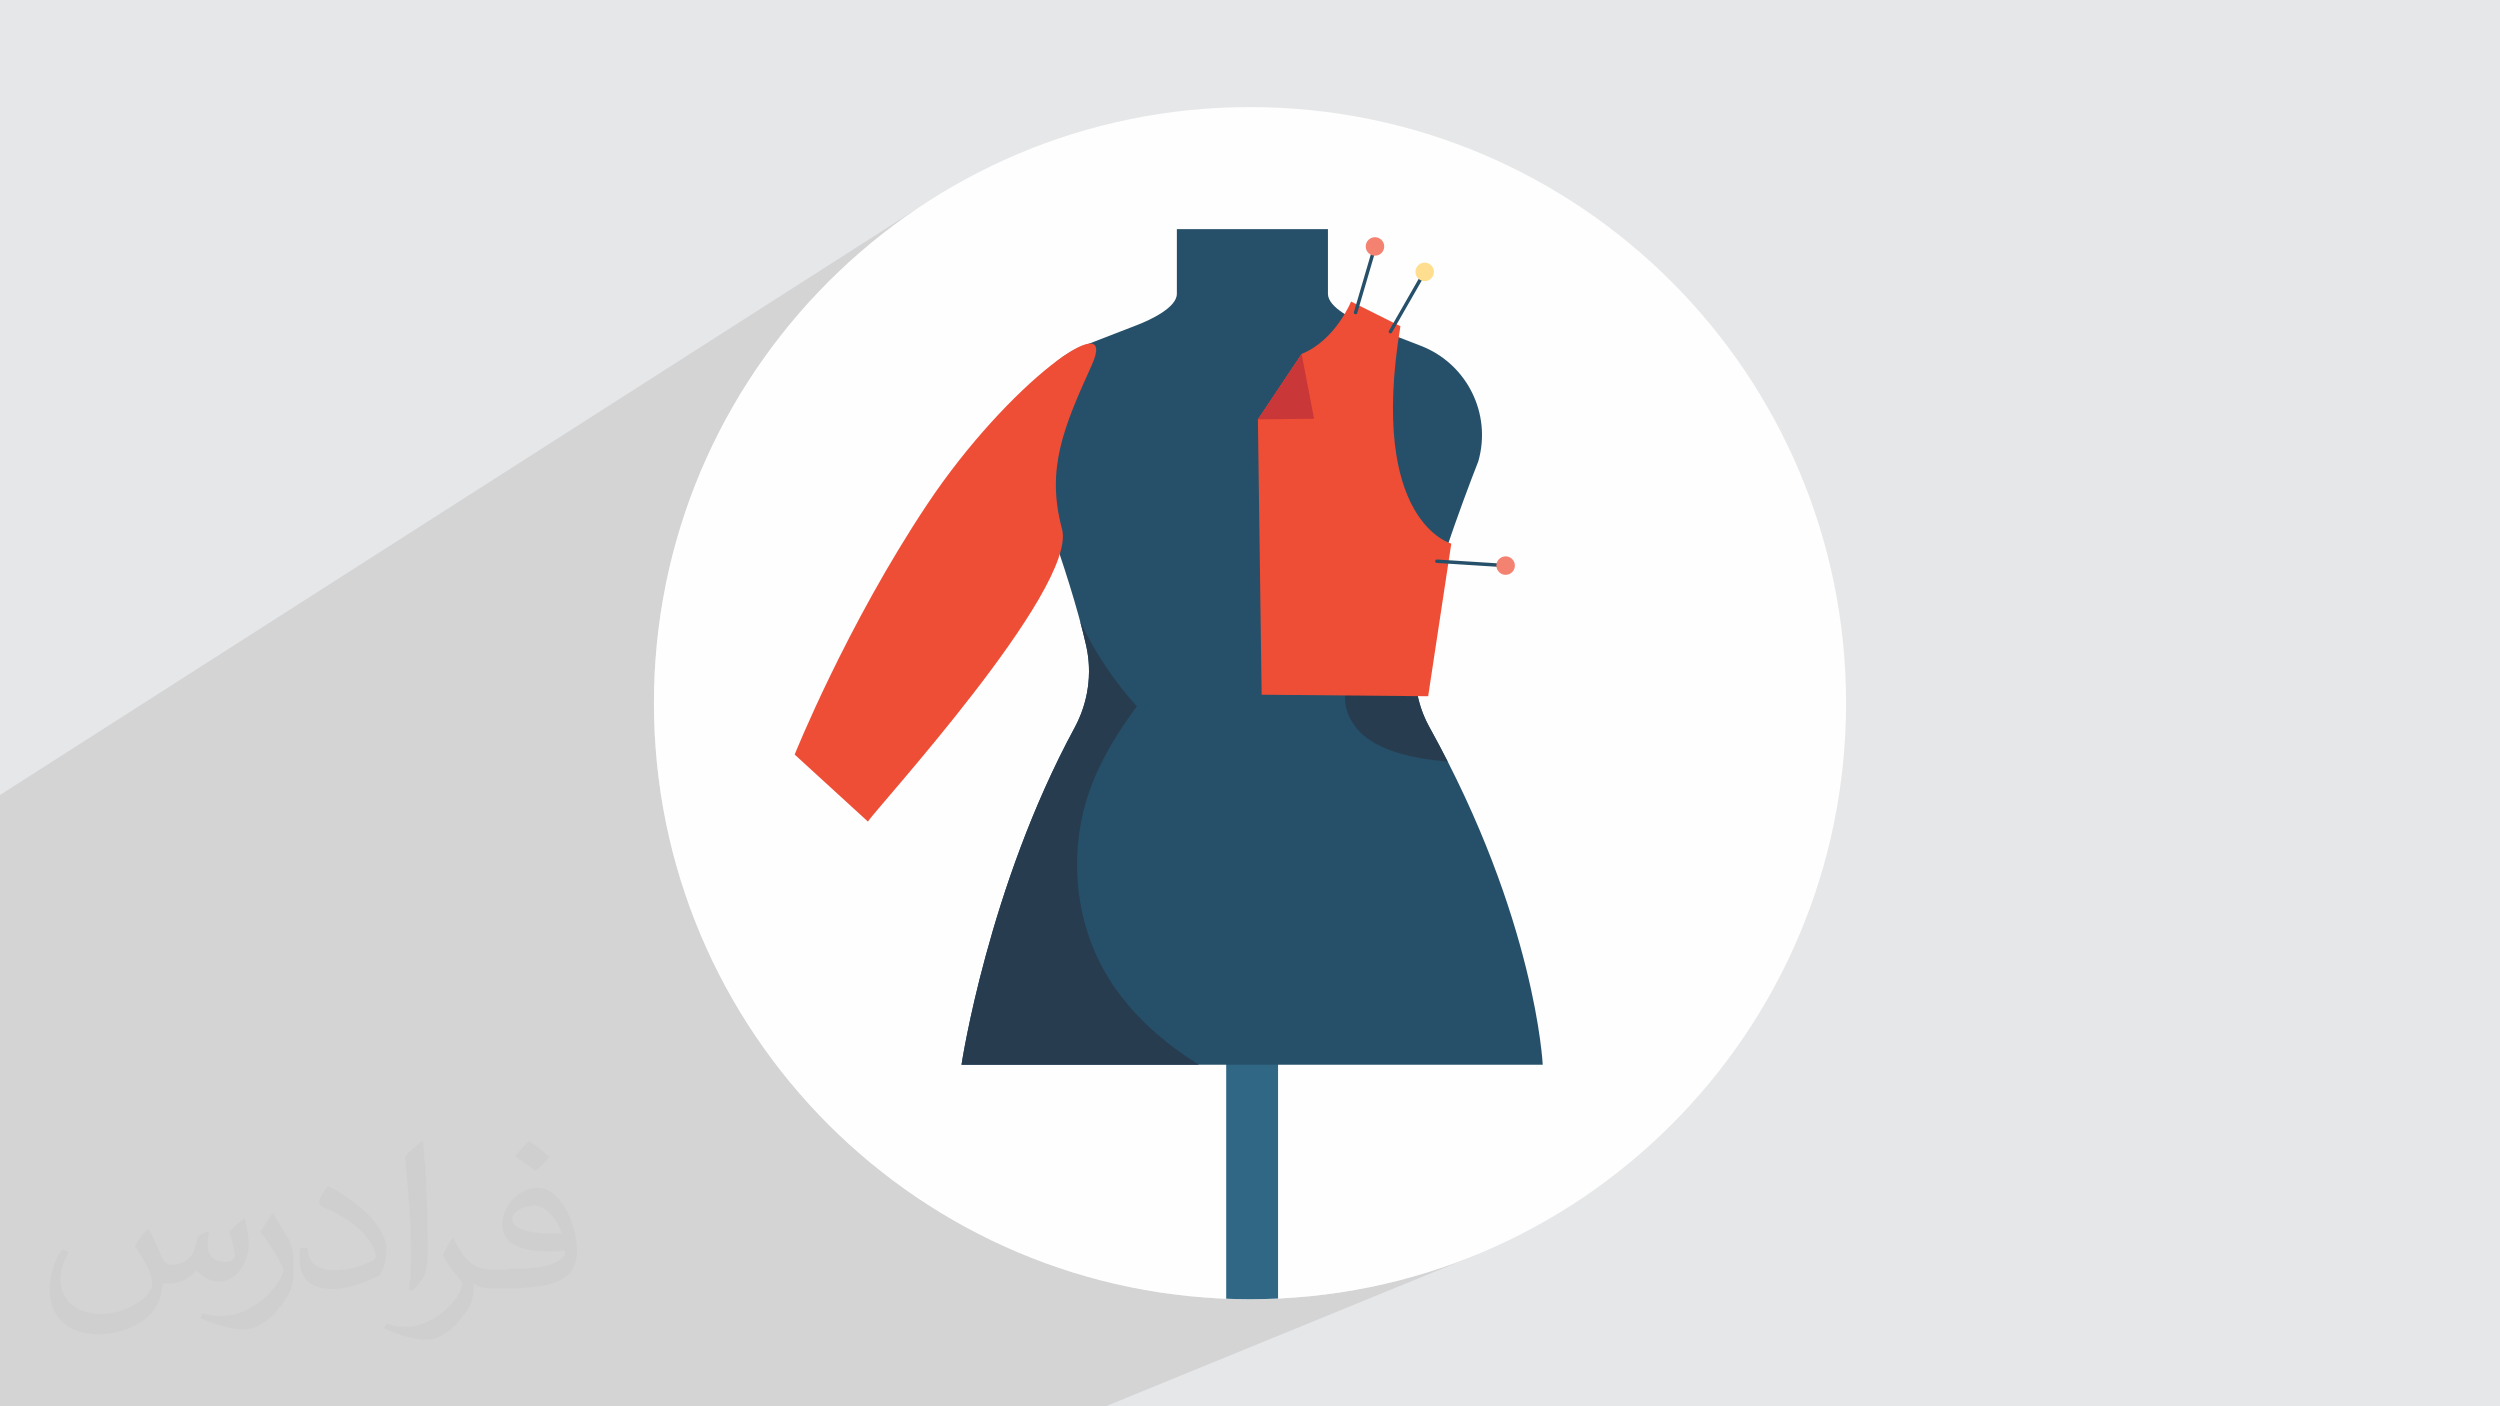
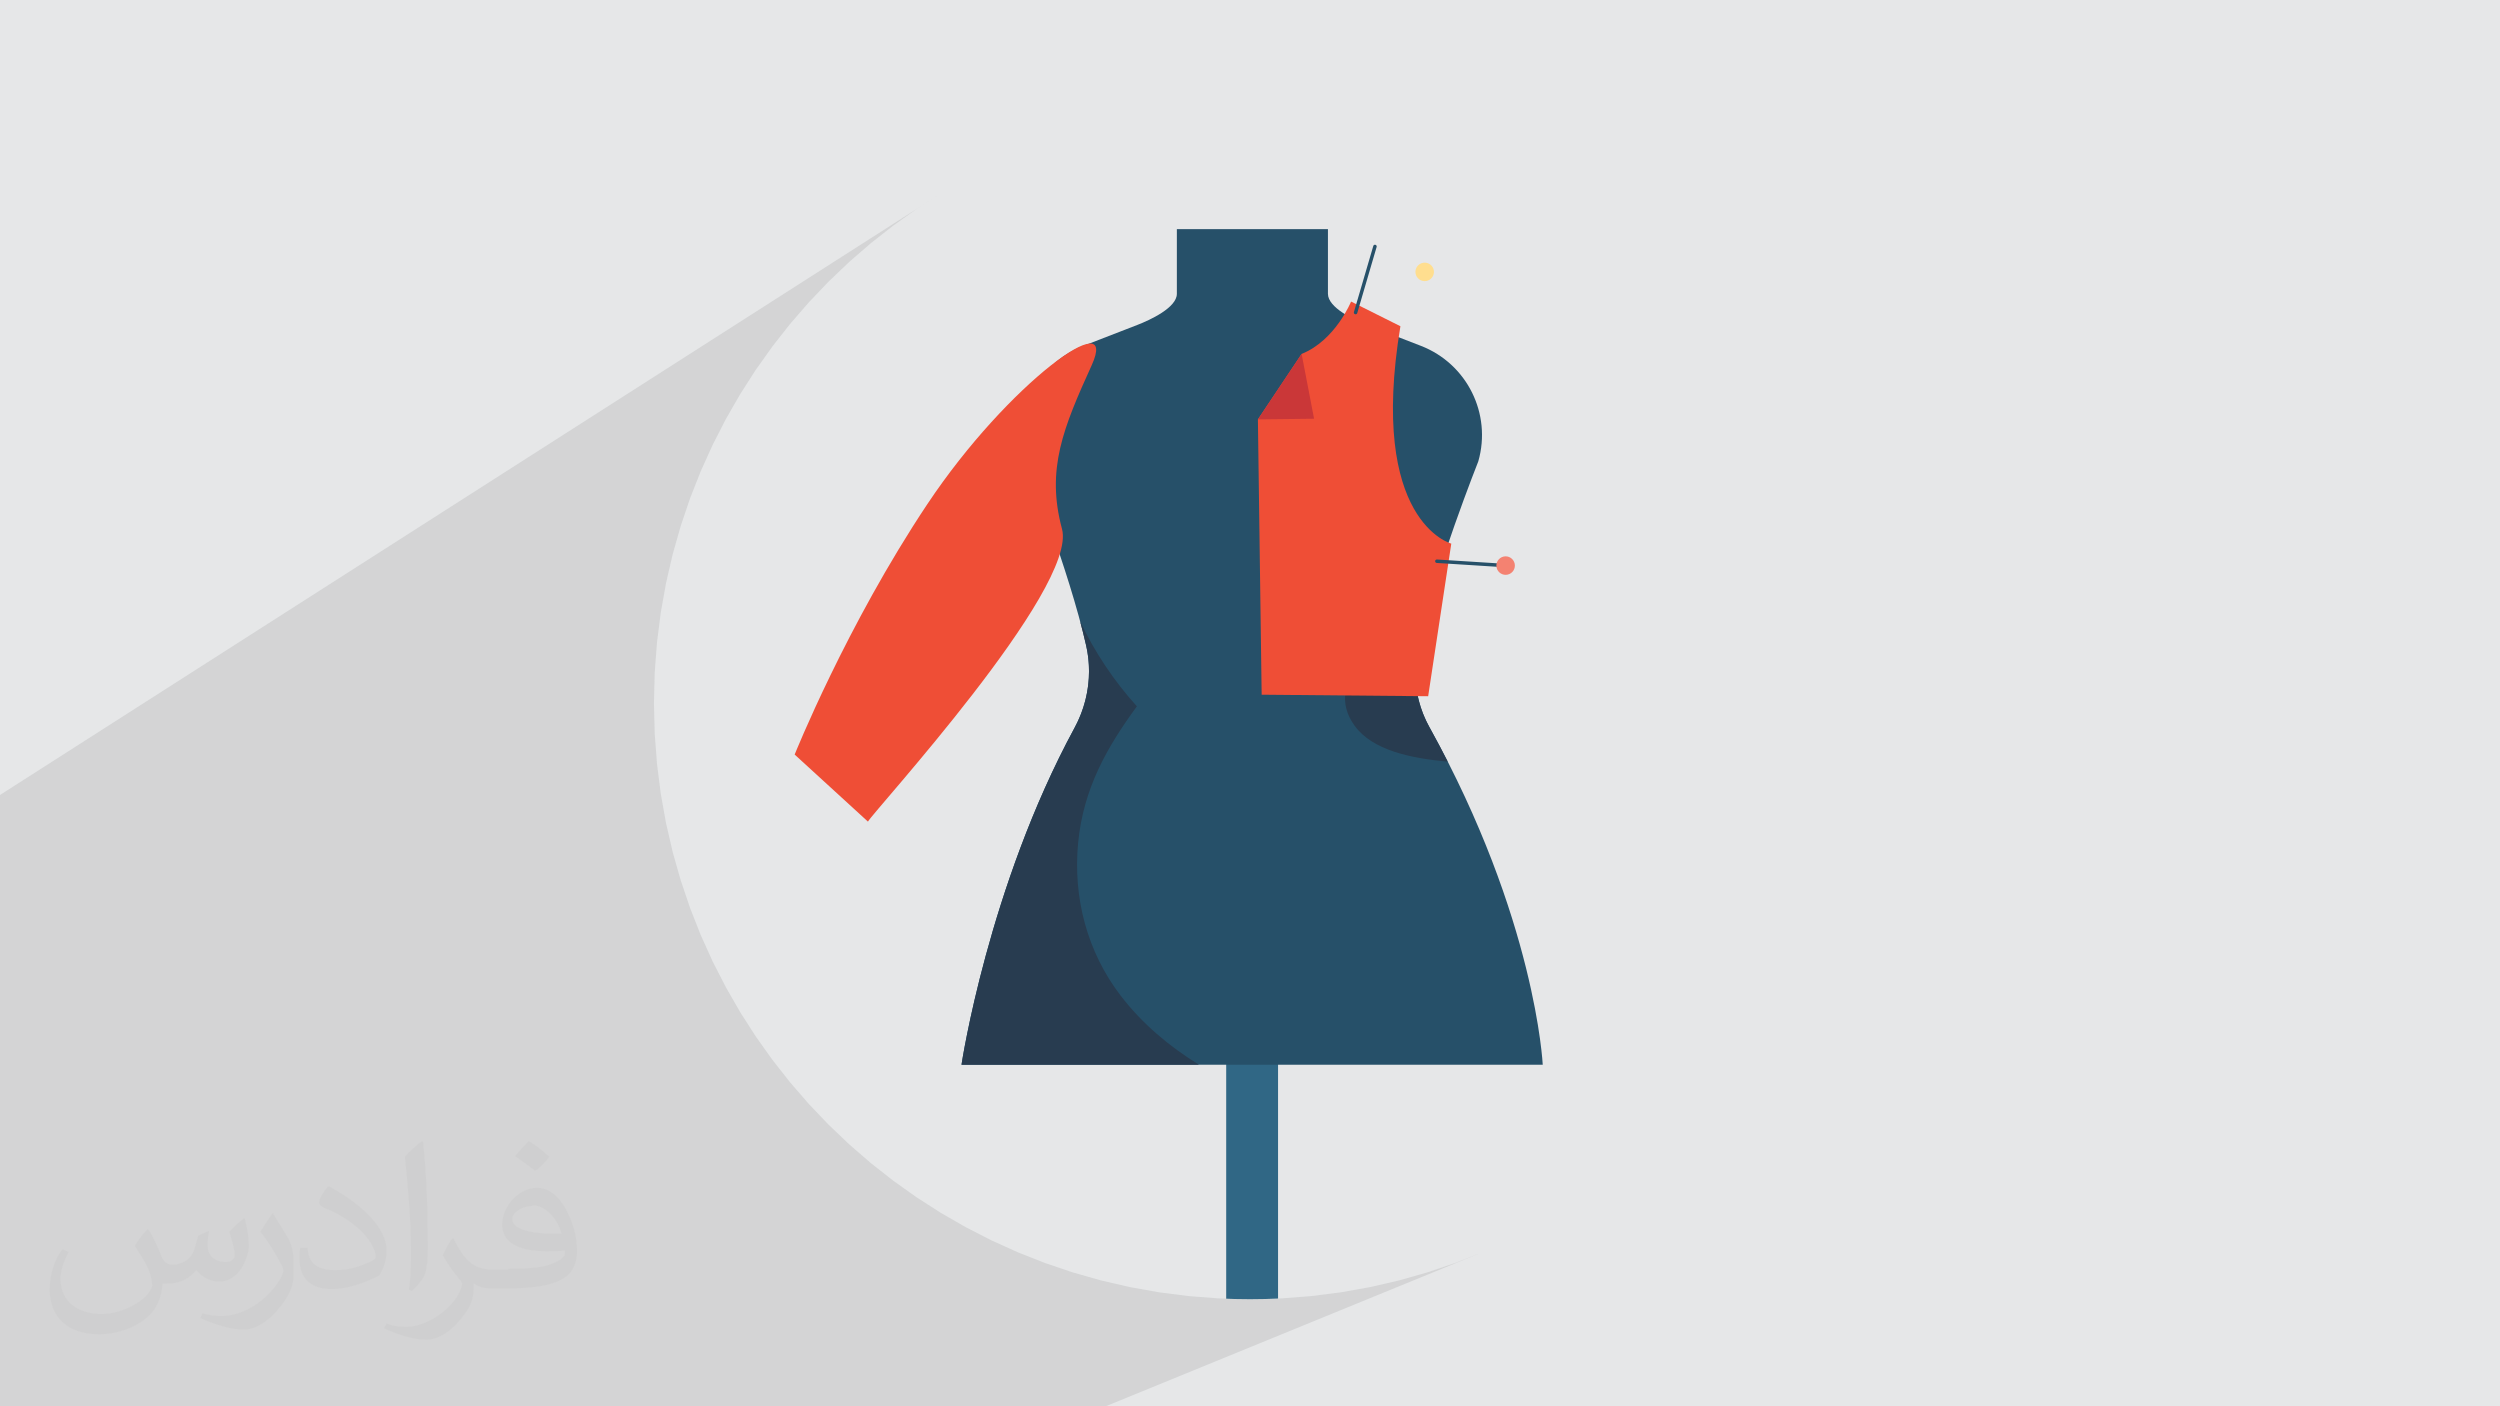
<svg xmlns="http://www.w3.org/2000/svg" xml:space="preserve" width="3.703in" height="2.083in" version="1.1" style="shape-rendering:geometricPrecision; text-rendering:geometricPrecision; image-rendering:optimizeQuality; fill-rule:evenodd; clip-rule:evenodd" viewBox="0 0 3703.33 2083.18">
  <defs>
    <style type="text/css">
   
    .fil14 {fill:none}
    .fil2 {fill:#FEFEFE}
    .fil13 {fill:#EF4E36}
    .fil0 {fill:#E6E7E8}
    .fil12 {fill:#FFDE8F;fill-rule:nonzero}
    .fil3 {fill:#F8B09E;fill-rule:nonzero}
    .fil11 {fill:#F48271;fill-rule:nonzero}
    .fil9 {fill:#EF4E36;fill-rule:nonzero}
    .fil10 {fill:#CA3738;fill-rule:nonzero}
    .fil8 {fill:#84644A;fill-rule:nonzero}
    .fil7 {fill:#88A0A4;fill-rule:nonzero}
    .fil4 {fill:#306785;fill-rule:nonzero}
    .fil6 {fill:#265069;fill-rule:nonzero}
    .fil5 {fill:#283C50;fill-rule:nonzero}
    .fil15 {fill:#373435;fill-opacity:0.031}
    .fil1 {fill:#373435;fill-opacity:0.102}
   
  </style>
    <clipPath id="id0">
      <path d="M1851.67 158.63c487.64,0 882.96,395.31 882.96,882.96 0,487.64 -395.31,882.96 -882.96,882.96 -487.64,0 -882.96,-395.31 -882.96,-882.96 0,-487.64 395.31,-882.96 882.96,-882.96z" />
    </clipPath>
  </defs>
  <g id="Layer_x0020_1">
    <polygon class="fil0" points="-0,0 3703.33,0 3703.33,2083.18 -0,2083.18 " />
    <polygon class="fil1" points="1637.92,2083.18 -0,2083.18 -0,1177.61 1393.82,286.46 1358,309.43 1323.38,334.05 1290.02,360.26 1257.98,388.01 1227.32,417.25 1198.09,447.91 1170.33,479.95 1144.12,513.3 1119.5,547.92 1096.54,583.75 1075.28,620.72 1055.78,658.79 1038.09,697.91 1022.29,738 1008.41,779.03 996.51,820.93 986.65,863.65 978.88,907.13 973.27,951.31 969.86,996.15 968.71,1041.59 969.86,1087.03 973.27,1131.87 978.88,1176.06 986.65,1219.54 996.51,1262.26 1008.41,1304.15 1022.29,1345.18 1038.09,1385.28 1055.78,1424.39 1075.28,1462.46 1096.54,1499.43 1119.5,1535.26 1144.12,1569.88 1170.33,1603.23 1198.09,1635.27 1227.32,1665.93 1257.98,1695.17 1290.02,1722.92 1323.38,1749.13 1358,1773.75 1393.82,1796.72 1430.8,1817.98 1468.87,1837.48 1507.98,1855.16 1548.07,1870.97 1589.1,1884.85 1631,1896.75 1673.72,1906.61 1717.2,1914.37 1761.39,1919.99 1806.23,1923.4 1851.67,1924.55 1897.1,1923.4 1941.94,1919.99 1986.13,1914.37 2029.61,1906.61 2072.33,1896.75 2114.23,1884.85 2155.26,1870.97 2195.35,1855.16 " />
-     <path class="fil2" d="M1851.67 158.63c487.64,0 882.96,395.31 882.96,882.96 0,487.64 -395.31,882.96 -882.96,882.96 -487.64,0 -882.96,-395.31 -882.96,-882.96 0,-487.64 395.31,-882.96 882.96,-882.96z" />
+     <path class="fil2" d="M1851.67 158.63z" />
    <g style="clip-path:url(#id0)">
      <g id="_1906294291744">
        <g>
          <path id="_1" class="fil3" d="M2105.53 915.57c0,0 -74.23,-47.01 -77.34,-35.62 -6.12,22.39 55.58,45.94 47.83,52.93 0,0 17.88,-11.11 29.52,-17.31z" />
          <polygon class="fil4" points="1816.4,2354.72 1893.22,2354.72 1893.22,1531.51 1816.4,1531.51 " />
          <path class="fil5" d="M2049.34 2447.75l-392.8 0c0,-56.3 45.64,-101.95 101.94,-101.95l188.92 0c56.3,0 101.94,45.65 101.94,101.95z" />
          <path class="fil6" d="M2117.38 1077.06c-20.35,-36.69 -25.98,-79.69 -16.75,-120.63 25.22,-111.91 89.24,-273.05 89.24,-273.05 20.13,-70.46 -16.76,-144.63 -85.1,-171.09l-79.87 -30.91c-19.03,-7.37 -57.77,-25.69 -57.77,-46.11l0 -95.89 -223.81 0 0 95.89c0,20.42 -39.57,38.74 -58.61,46.1l-79.85 30.92c-68.33,26.46 -105.24,100.63 -85.11,171.09 0,0 64.02,161.17 89.24,273.07 9.31,41.33 2.97,84.43 -17.21,121.67 -128.05,236.31 -167.46,499.07 -167.46,499.07l860.98 0c0,0 -10.11,-215.77 -167.92,-500.13z" />
          <path class="fil7" d="M2120.97 1083.57c-0.04,-0.07 -0.08,-0.17 -0.13,-0.23 0.05,0.07 0.09,0.16 0.13,0.23zm-0.38 -0.7c-1.06,-1.94 -2.13,-3.86 -3.2,-5.81 1.08,1.94 2.14,3.88 3.2,5.81z" />
          <path class="fil8" d="M2096.42 989.21l0 0c0.37,-10.97 1.77,-21.95 4.21,-32.78 0.03,-0.13 0.06,-0.27 0.09,-0.4 -0.03,0.13 -0.07,0.27 -0.09,0.4 -2.44,10.83 -3.84,21.81 -4.21,32.78zm6.18 -41.28c0.03,-0.12 0.07,-0.26 0.09,-0.38 -0.03,0.13 -0.06,0.25 -0.09,0.38z" />
          <path class="fil7" d="M2110.86 915.74c-0.01,0 -0.01,0 -0.02,0 1.19,-4.36 2.41,-8.75 3.67,-13.18 0.01,-0.01 0.02,-0.01 0.03,-0.02 -1.26,4.43 -2.48,8.83 -3.68,13.2z" />
          <path class="fil8" d="M2102.69 947.53c2.45,-10.28 5.19,-20.94 8.15,-31.79 0.01,0 0.01,0 0.02,0 -2.96,10.85 -5.71,21.5 -8.17,31.79z" />
          <path class="fil5" d="M2144.63 1128.3c-54.44,-5.04 -111.58,-16.65 -138.11,-53.42 -48.49,-67.22 38.02,-131.3 107.98,-172.32 -1.26,4.43 -2.48,8.81 -3.67,13.18 -2.96,10.85 -5.69,21.51 -8.15,31.79 0,0.01 0,0.01 0,0.02 -0.03,0.12 -0.06,0.26 -0.09,0.38 -0.64,2.72 -1.27,5.43 -1.87,8.1 -0.03,0.13 -0.07,0.27 -0.09,0.4 -2.44,10.83 -3.84,21.81 -4.21,32.78 -0.07,1.98 -0.09,3.97 -0.09,5.95 0.03,28.47 7.06,56.67 21.06,81.9l0 0c1.08,1.95 2.14,3.87 3.2,5.81 0.08,0.16 0.17,0.31 0.25,0.47 0.05,0.06 0.09,0.17 0.13,0.23 8.3,15.11 16.17,30.04 23.66,44.73z" />
          <path class="fil7" d="M1776.08 1577.21l-351.76 0 0 -0.01 351.74 0c0.01,0 0.01,0 0.02,0.01zm-162.88 -583.18c-0.02,-12.55 -1.4,-25.14 -4.2,-37.57 -2.61,-11.58 -5.66,-23.72 -8.98,-36.13 0.01,0.02 0.02,0.03 0.02,0.04 3.33,12.41 6.35,24.51 8.96,36.09 2.81,12.43 4.19,25.02 4.2,37.57z" />
          <path class="fil5" d="M1776.06 1577.2l-351.74 0c0.28,-1.88 39.88,-263.61 167.46,-499.07 14.11,-26.04 21.45,-54.94 21.42,-84.1 -0.02,-12.55 -1.4,-25.14 -4.2,-37.57 -2.61,-11.58 -5.63,-23.69 -8.96,-36.09 21.63,45.93 50.31,88.62 84.08,125.94 -44.11,60.31 -79.18,121.37 -87,201.85 -7.89,81.19 13.22,161.8 62.93,226.67 32.01,41.77 71.8,75.06 116.01,102.38z" />
          <path class="fil9" d="M2001.39 446.72c0,0 -23.21,57.44 -73.24,77.55 -23.68,35.45 -41.1,61.54 -64.78,96.98l5.56 407.83 246.65 2.28 34.26 -226.09c0,0 -123.33,-31.97 -75.36,-322.01l-73.09 -36.54z" />
          <polygon class="fil10" points="1946.58,620.29 1928.14,524.28 1863.36,621.26 " />
          <path class="fil6" d="M2034.3 364.35l-28.7 97.94c-0.4,1.37 0.38,2.8 1.75,3.2 1.36,0.4 2.79,-0.38 3.19,-1.74l28.71 -97.94c0.4,-1.37 -0.39,-2.8 -1.76,-3.2 -1.36,-0.4 -2.8,0.38 -3.2,1.74z" />
-           <path class="fil11" d="M2050.48 365.07c0,-7.56 -6.13,-13.7 -13.7,-13.7 -7.57,0 -13.7,6.14 -13.7,13.7 0,7.58 6.13,13.71 13.7,13.71 7.57,0 13.7,-6.13 13.7,-13.71z" />
          <path class="fil6" d="M2230.5 835.24l-101.85 -6.46c-1.42,-0.08 -2.65,0.99 -2.73,2.41 -0.09,1.42 0.99,2.64 2.41,2.73l101.85 6.45c1.41,0.09 2.64,-0.99 2.73,-2.41 0.09,-1.42 -0.99,-2.64 -2.4,-2.73z" />
          <path class="fil11" d="M2233.35 851.19c7.38,-1.66 12.02,-9 10.35,-16.39 -1.67,-7.38 -9,-12.02 -16.38,-10.35 -7.38,1.67 -12.02,9 -10.35,16.39 1.66,7.38 8.99,12.01 16.37,10.35z" />
-           <path class="fil6" d="M2108.2 401.48l-50.73 88.56c-0.71,1.23 -0.28,2.81 0.95,3.51 1.24,0.71 2.81,0.28 3.51,-0.96l50.74 -88.56c0.71,-1.23 0.28,-2.81 -0.96,-3.52 -1.23,-0.7 -2.8,-0.28 -3.51,0.96z" />
          <path class="fil12" d="M2123.77 405.95c1.76,-7.36 -2.78,-14.75 -10.14,-16.52 -7.35,-1.75 -14.75,2.78 -16.52,10.14 -1.76,7.36 2.77,14.75 10.13,16.52 7.37,1.76 14.75,-2.78 16.53,-10.14z" />
          <path class="fil13" d="M1285.72 1217.08c6.93,-13.85 311.28,-345.13 287.44,-433.61 -23.85,-88.48 2.2,-150.33 44.01,-242.46 41.81,-92.13 -123.28,25.48 -243.41,205.66 -120.13,180.19 -196.61,371.08 -196.61,371.08l108.57 99.33z" />
        </g>
      </g>
    </g>
    <path class="fil14" d="M1851.67 158.63c487.64,0 882.96,395.31 882.96,882.96 0,487.64 -395.31,882.96 -882.96,882.96 -487.64,0 -882.96,-395.31 -882.96,-882.96 0,-487.64 395.31,-882.96 882.96,-882.96z" />
    <path class="fil15" d="M220.69 1822.5c7,11 11,21 16,32 3,7 5,19 20,19 5,0 11,-2 17,-5 7,-4 11,-9 14,-17l6 -21 15 -7 1 1c-2,8 -2,15 -2,21 0,18 15,24 27,24 7,0 13,-4 13,-10 0,-8 -4,-22 -8,-35 7,-7 14,-14 22,-20l1 1c4,15 6,30 6,40 0,9 -4,20 -8,28 -7,14 -20,25 -36,25 -12,0 -25,-6 -34,-17l0 0c-9,11 -22,20 -43,20l-7 0c-1,14 -4,24 -9,33 -13,25 -50,42 -85.02,42 -49,0 -73.02,-28 -73.02,-66 0,-23 7,-45 19,-60l9 4c-7,14 -12,27 -12,40 0,35 28,52 61,52 30,0 69.01,-20 75.01,-42 -2,-25 -12,-36 -26,-59 4,-7 10,-15 17,-23l1 0 0 0 0 -2 0 0 3 2 0 0 0.02 -0.01 -0.01 0.01 0 0 0 0 0 0 0.01 0.01zm563.05 -132.01c10,6 20,14 30,23 -6,8 -12,15 -21,21 -10,-8 -20,-15 -30,-22 7,-8 14,-15 20,-22l1 0 0 0 0 0 0 0zm5 96.02c-17,0 -30,11 -30,19 0,17 33,23 73.02,22 -5,-20 -22,-42 -43,-42l0 0 0 0 0 1 0 0 0 0 -0.01 0 -0.01 0zm-37 93.02c22,0 41,-1 55,-4 16,-4 30,-12 30,-18 0,-2 0,-3 0,-5 -9,1 -19,1 -28,1 -29,0 -52,-7 -61,-23 -2,-4 -4,-10 -4,-15 0,-16 7,-31 19,-42 10,-9 21,-14 33,-14 20,0 37,17 48,43 6,14 11,30 11,51 0,14 -4,25 -12,34 -16,15 -45,21 -90.01,21l-20 0 0 0 -5 0c-11,0 -19,-2 -25,-7l-1 0c0,2 0,5 0,7 0,10 -3,23 -10,33 -20,30 -42,43 -60,43 -19,0 -42,-7 -63,-17l4 -7c7,3 16,5 29,5 34,0 78.01,-33 83.02,-64 -1,-3 -4,-6 -7,-10 -10,-12 -16,-22 -22,-32 5,-10 9,-18 14,-25l2 0c15,30 28,46 57,46l4 0 0 0 21 0 0 0 0 0 0 0 -2 -1 0 0 0 0 -0 0zm-146.01 31c2,-13 3,-29 3,-43l0 -21c0,-39 -5,-96.02 -9,-133.01 7,-8 17,-17 25,-23l2 1c5,47 7,101.01 7,151.02 0,13 0,26 -2,35 -1,12 -7,21 -22,35l-3 -2 0 0 0 0 0 0 -1 0 0 0 0 0 0 -0.01zm-150.02 -62.02c1,19 10,33 41,33 20,0 36,-5 55,-14 3,-2 5,-4 5,-5 0,-11 -9,-27 -24,-41 -14,-13 -33,-25 -52,-32 -6,-3 -8,-6 -8,-8 0,-6 7,-17 13,-24l2 0c20,11 43,26 60,44 15,16 25,33 25,51 0,13 -4,26 -11,37 -22,11 -46,20 -70.01,20 -29,0 -48,-13 -48,-45 0,-4 0,-9 1,-16l10 0 0 0 0 0 0 0 1 0 0 0 0 0 0.01 0 -0.01 0.01zm-52 -52l18 29c7,11 13,22 13,41l0 24c0,19 -12,39 -32,59 -15,14 -29,20 -41,20 -19,0 -40,-6 -65,-17l3 -7c8,2 17,4 28,4 35,0 72.02,-26 89.01,-58 2,-4 3,-7 3,-9 0,-4 -2,-8 -4,-11 -9,-17 -19,-33 -30,-47 6,-9 11,-18 18,-27l2 0 0 0 0 0 0 0 -2 -1 0 0 0 0 -0.01 0 0 0.01z" />
  </g>
</svg>